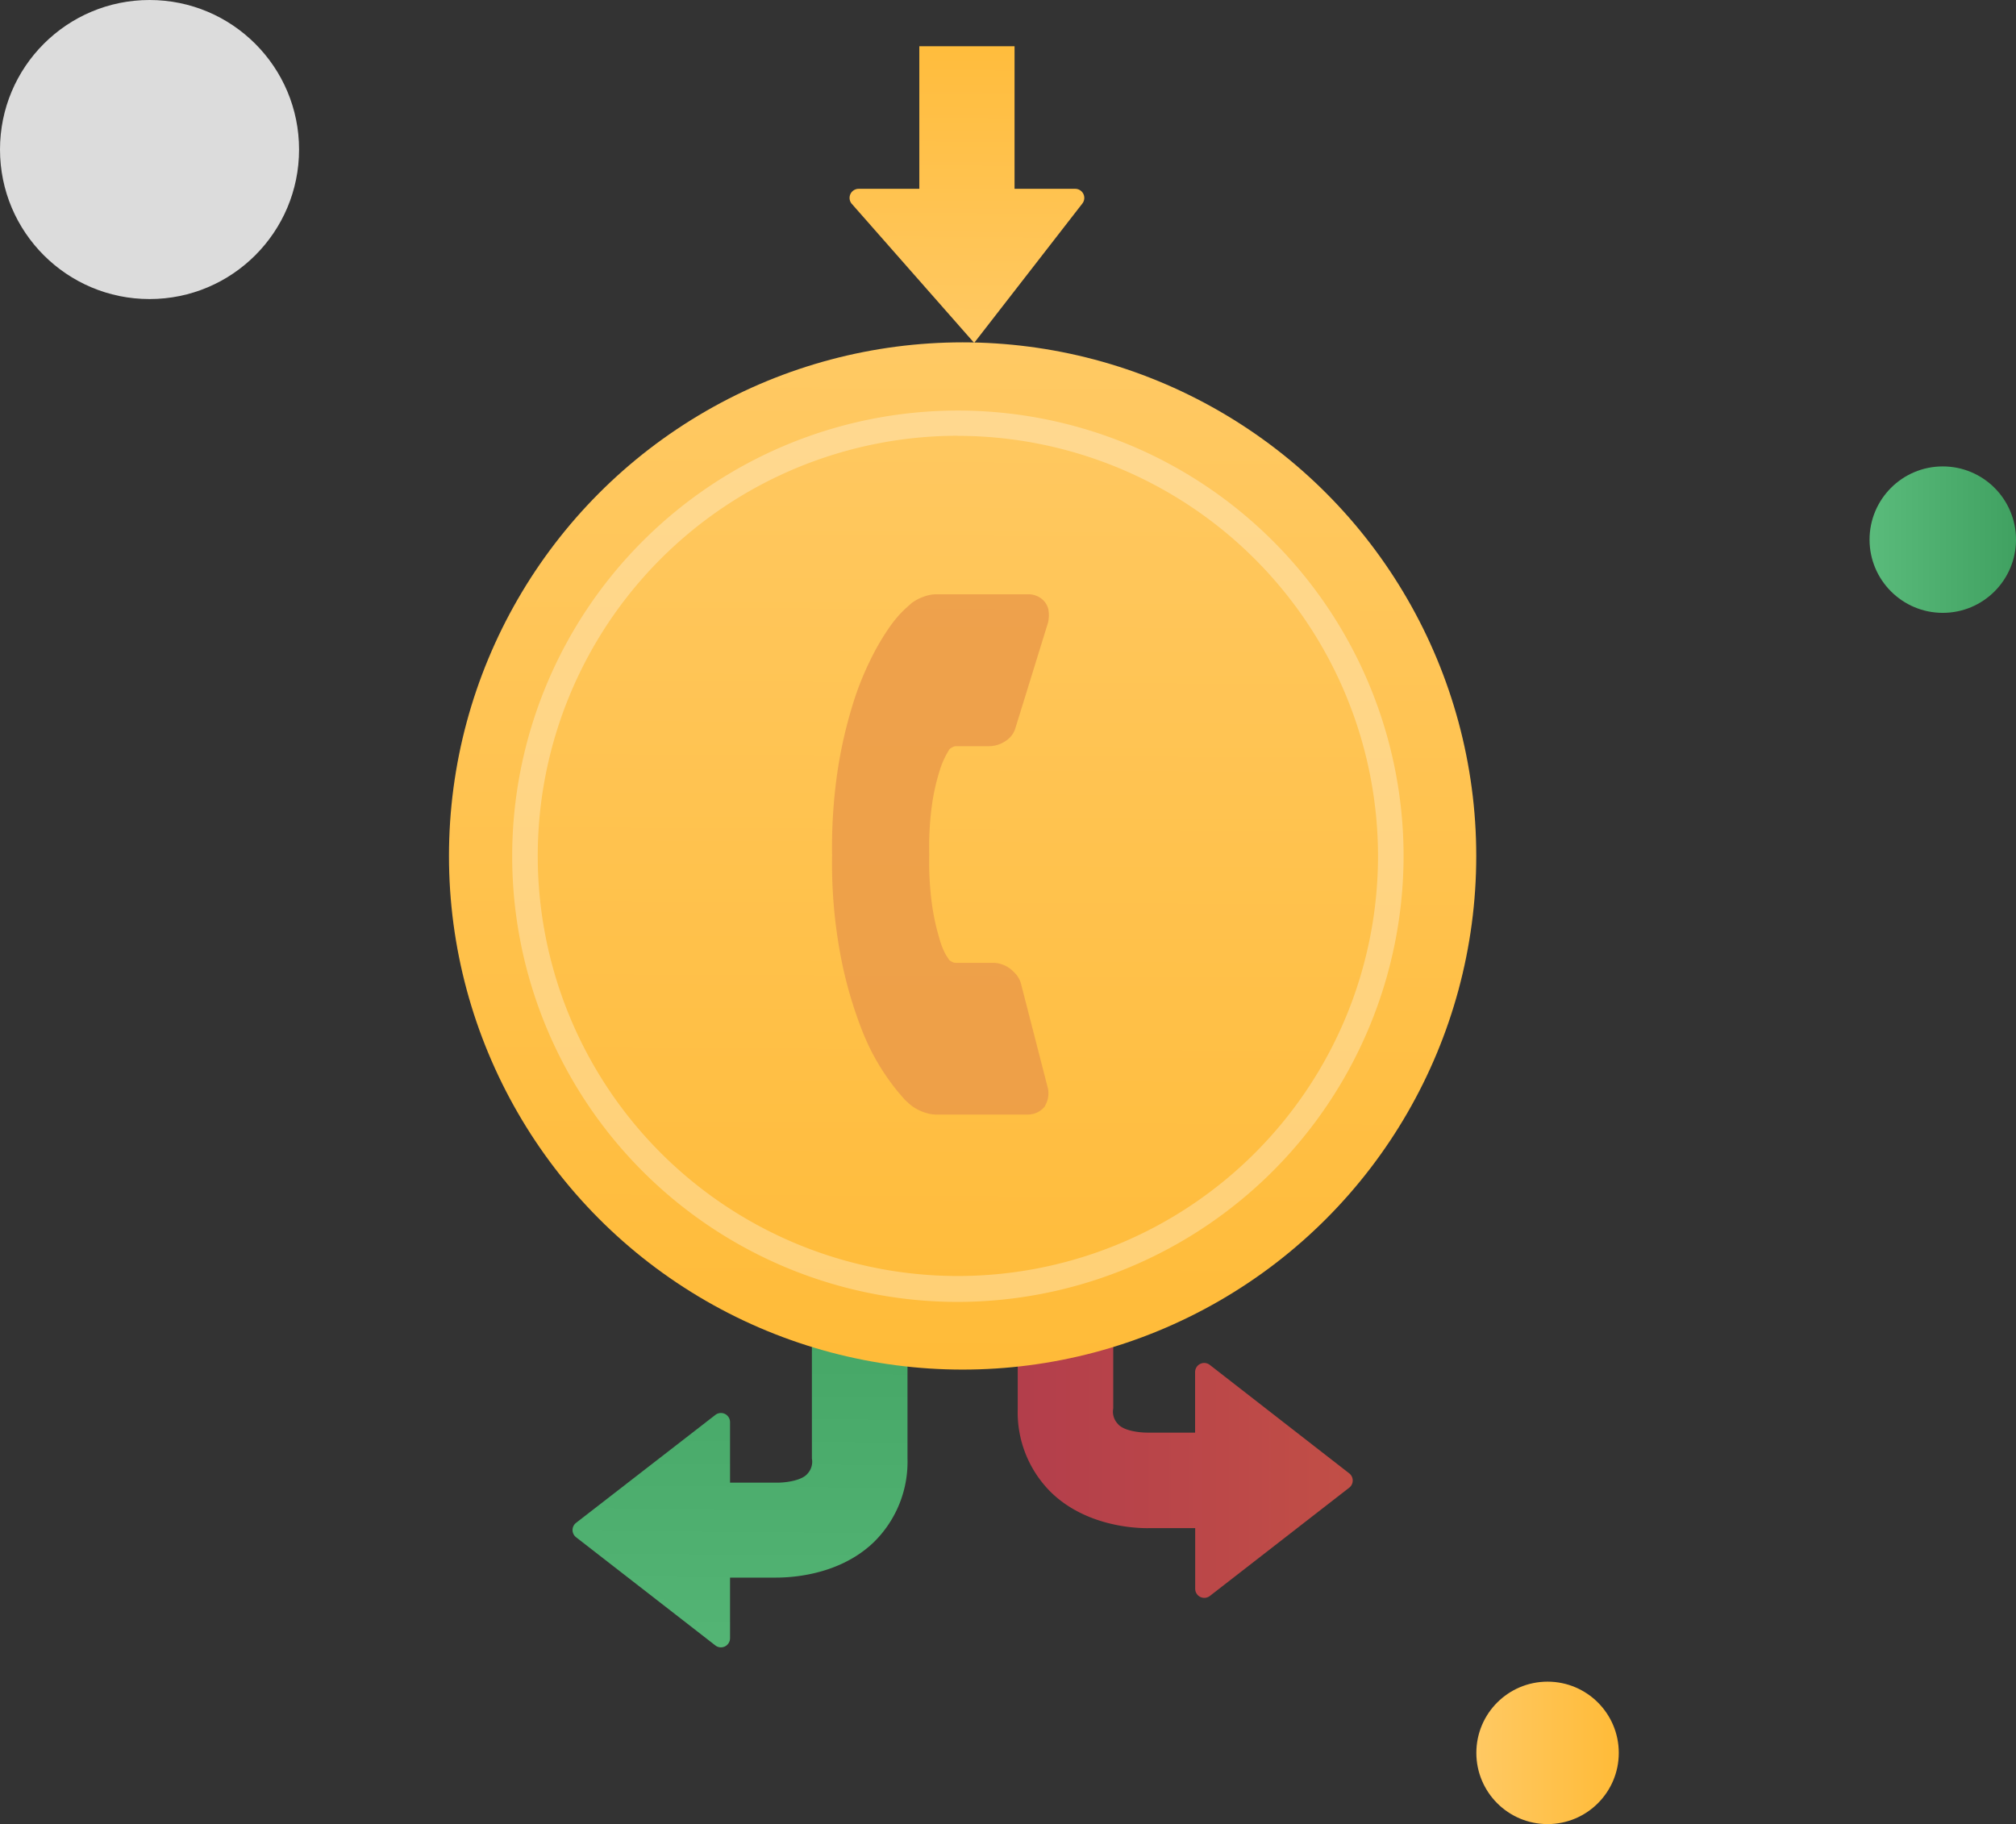
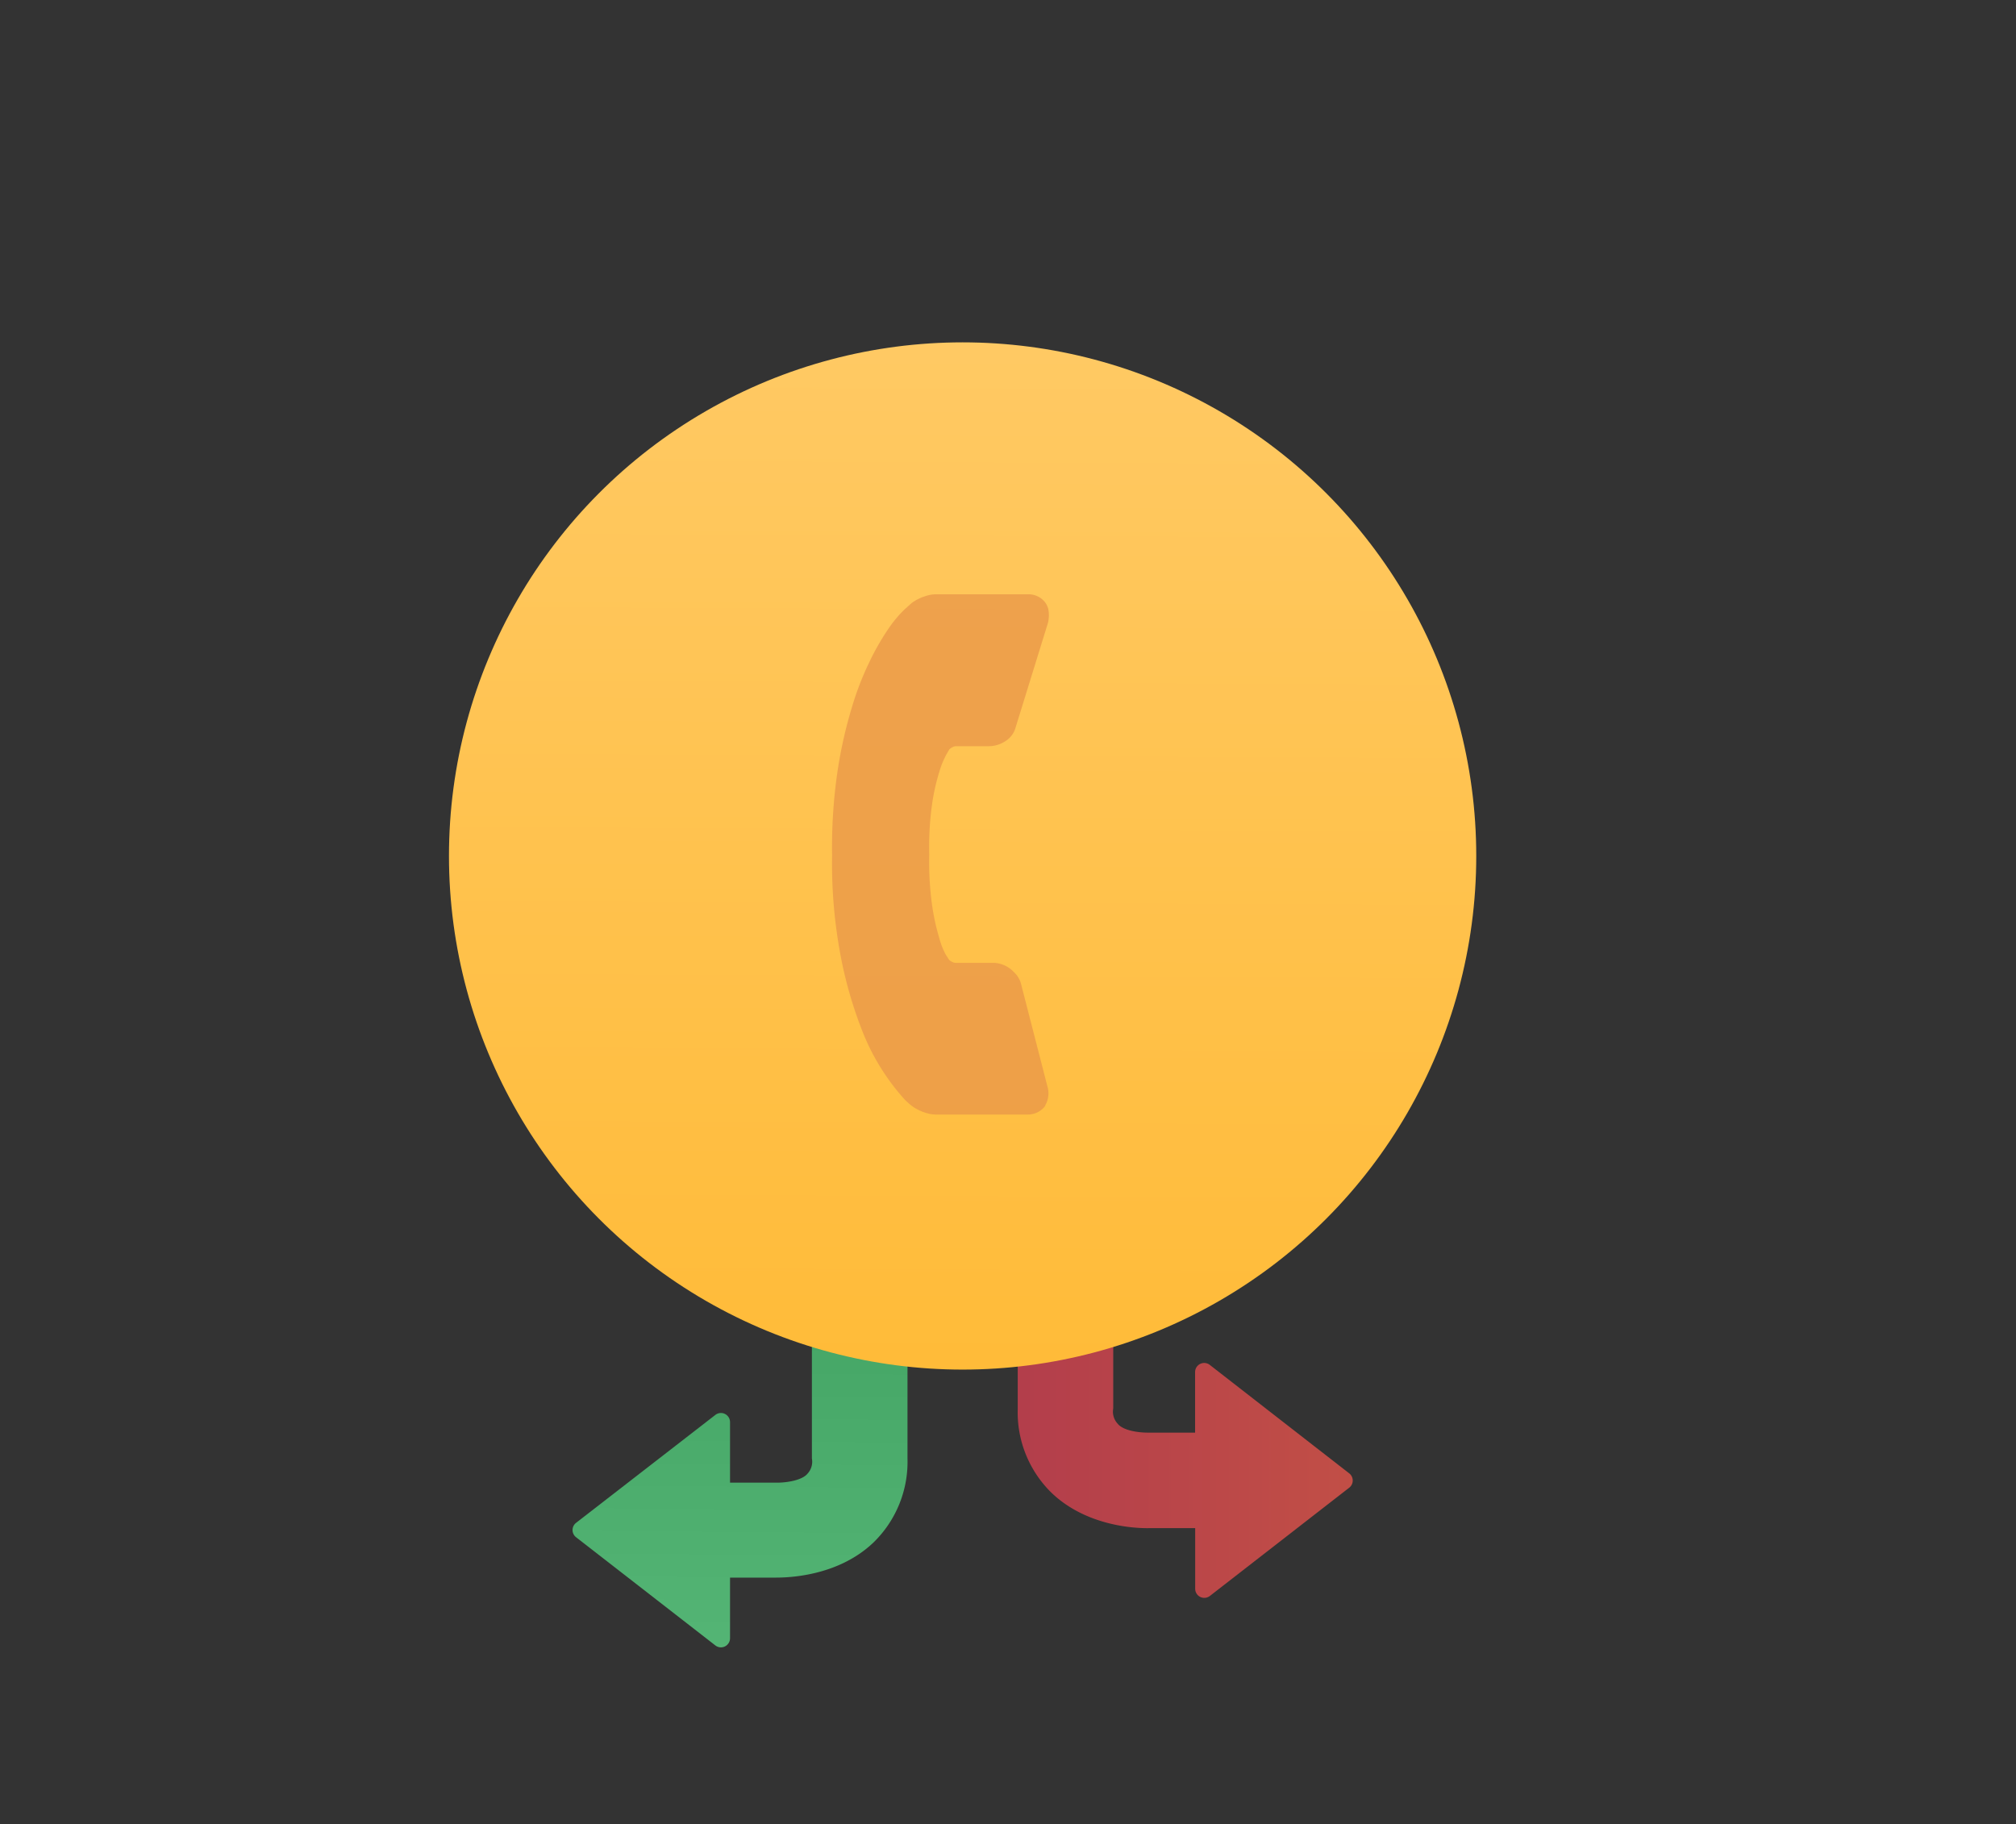
<svg xmlns="http://www.w3.org/2000/svg" xmlns:xlink="http://www.w3.org/1999/xlink" viewBox="0 0 221.64 200.56">
  <rect x="0" y="0" width="221.64" height="200.56" fill="#333333" stroke="none" />
  <defs>
    <style>.cls-1{fill:#dcdcdc;}.cls-2{fill:url(#linear-gradient);}.cls-3{fill:url(#linear-gradient-2);}.cls-4{opacity:0.7;fill:url(#linear-gradient-3);}.cls-5{fill:url(#linear-gradient-4);}.cls-6{fill:url(#linear-gradient-5);}.cls-7{opacity:0.3;}.cls-8{fill:#fff;}.cls-9{fill:#ea9949;opacity:0.8;}.cls-10{fill:url(#linear-gradient-6);}</style>
    <linearGradient id="linear-gradient" x1="205.53" y1="59.33" x2="221.64" y2="59.33" gradientUnits="userSpaceOnUse">
      <stop offset="0" stop-color="#5abb7b" />
      <stop offset="1" stop-color="#40a161" />
    </linearGradient>
    <linearGradient id="linear-gradient-2" x1="104.21" y1="59.22" x2="103.91" y2="95.87" gradientTransform="translate(210.4 97.06) rotate(180)" gradientUnits="userSpaceOnUse">
      <stop offset="0" stop-color="#ffc963" />
      <stop offset="1" stop-color="#ffbb38" />
    </linearGradient>
    <linearGradient id="linear-gradient-3" x1="111.91" y1="159.51" x2="148.74" y2="159.51" gradientUnits="userSpaceOnUse">
      <stop offset="0" stop-color="#e23a59" />
      <stop offset="0" stop-color="#ea4356" />
      <stop offset="1" stop-color="#ff5b4f" />
    </linearGradient>
    <linearGradient id="linear-gradient-4" x1="131.73" y1="-101.33" x2="131.21" y2="-36.5" gradientTransform="translate(212.81 95.78) rotate(180)" xlink:href="#linear-gradient" />
    <linearGradient id="linear-gradient-5" x1="106.08" y1="38.73" x2="105.58" y2="151.67" gradientTransform="matrix(1, 0, 0, 1, 0, 0)" xlink:href="#linear-gradient-2" />
    <linearGradient id="linear-gradient-6" x1="162.3" y1="192.72" x2="177.97" y2="192.72" gradientTransform="matrix(1, 0, 0, 1, 0, 0)" xlink:href="#linear-gradient-2" />
  </defs>
  <title>SIP trunking</title>
  <g id="Layer_2" data-name="Layer 2">
    <g id="Layer_1-2" data-name="Layer 1">
-       <circle class="cls-1" cx="16.44" cy="16.44" r="16.44" />
-       <circle class="cls-2" cx="213.59" cy="59.33" r="8.05" />
-       <path class="cls-3" d="M93.61,22.37,107.1,37.7,119,22.37a1,1,0,0,0-.79-1.61h-6.67V5.08H101.07V20.76H94.4A1,1,0,0,0,93.61,22.37Z" />
      <path class="cls-4" d="M148.35,162,133,150.06a1,1,0,0,0-1.61.79v6.66h-5.23c-.92,0-2.69-.2-3.3-1a1.93,1.93,0,0,1-.47-1.66V143.34l-10.5,6.15v5.4a12.37,12.37,0,0,0,3.72,9.24c4,3.83,9.64,3.91,10.79,3.88h5v6.67a1,1,0,0,0,1.61.79l15.33-11.91A1,1,0,0,0,148.35,162Z" />
      <path class="cls-5" d="M63.32,169l15.33,11.91a1,1,0,0,0,1.61-.79v-6.67h5c1.15,0,6.8-.05,10.79-3.88a12.37,12.37,0,0,0,3.72-9.24V124.24H89.26v36.11a1.93,1.93,0,0,1-.47,1.66c-.61.77-2.38,1-3.3,1H80.26v-6.66a1,1,0,0,0-1.61-.79L63.32,167.44A1,1,0,0,0,63.32,169Z" />
      <circle class="cls-6" cx="105.83" cy="94.11" r="56.47" />
      <g class="cls-7">
-         <path class="cls-8" d="M105.31,143.14a49,49,0,1,1,49-49A49.09,49.09,0,0,1,105.31,143.14Zm0-95.23a46.19,46.19,0,1,0,46.19,46.19A46.24,46.24,0,0,0,105.31,47.92Z" />
-       </g>
+         </g>
      <path class="cls-9" d="M114.95,121.54a2.4,2.4,0,0,1-2,1l-9.83,0a3.93,3.93,0,0,1-1.5-.24,5.1,5.1,0,0,1-1.39-.72l-.24-.2q-.2-.17-.5-.46a24.2,24.2,0,0,1-2-2.52,24.47,24.47,0,0,1-2.67-5,45.83,45.83,0,0,1-2.34-8,54.58,54.58,0,0,1-1-11.35,57.5,57.5,0,0,1,.59-9.2,49.31,49.31,0,0,1,1.58-7.06,32.86,32.86,0,0,1,2-5.15A27,27,0,0,1,97.76,69a13,13,0,0,1,1.69-2l.78-.7a5.1,5.1,0,0,1,1.39-.72,3.93,3.93,0,0,1,1.5-.24H113a2.31,2.31,0,0,1,1.71.67,2,2,0,0,1,.57,1.13,3.65,3.65,0,0,1-.06,1.32L111.65,80a2.55,2.55,0,0,1-1.11,1.48,3.27,3.27,0,0,1-1.82.56h-3.63a.88.88,0,0,0-.37.11,1.3,1.3,0,0,0-.33.22,9.46,9.46,0,0,0-1.11,2.45,23.12,23.12,0,0,0-.8,3.54,34.08,34.08,0,0,0-.32,5.58,34.72,34.72,0,0,0,.32,5.62,24.22,24.22,0,0,0,.78,3.56A8.18,8.18,0,0,0,104,105l.37.56a1.25,1.25,0,0,0,.3.19.87.87,0,0,0,.37.11l4.26,0a3.21,3.21,0,0,1,2.15,1,2.74,2.74,0,0,1,.78,1.22l0,0,2.93,11.39a2.64,2.64,0,0,1-.3,2.15Z" />
-       <circle class="cls-10" cx="170.14" cy="192.72" r="7.83" />
    </g>
  </g>
</svg>